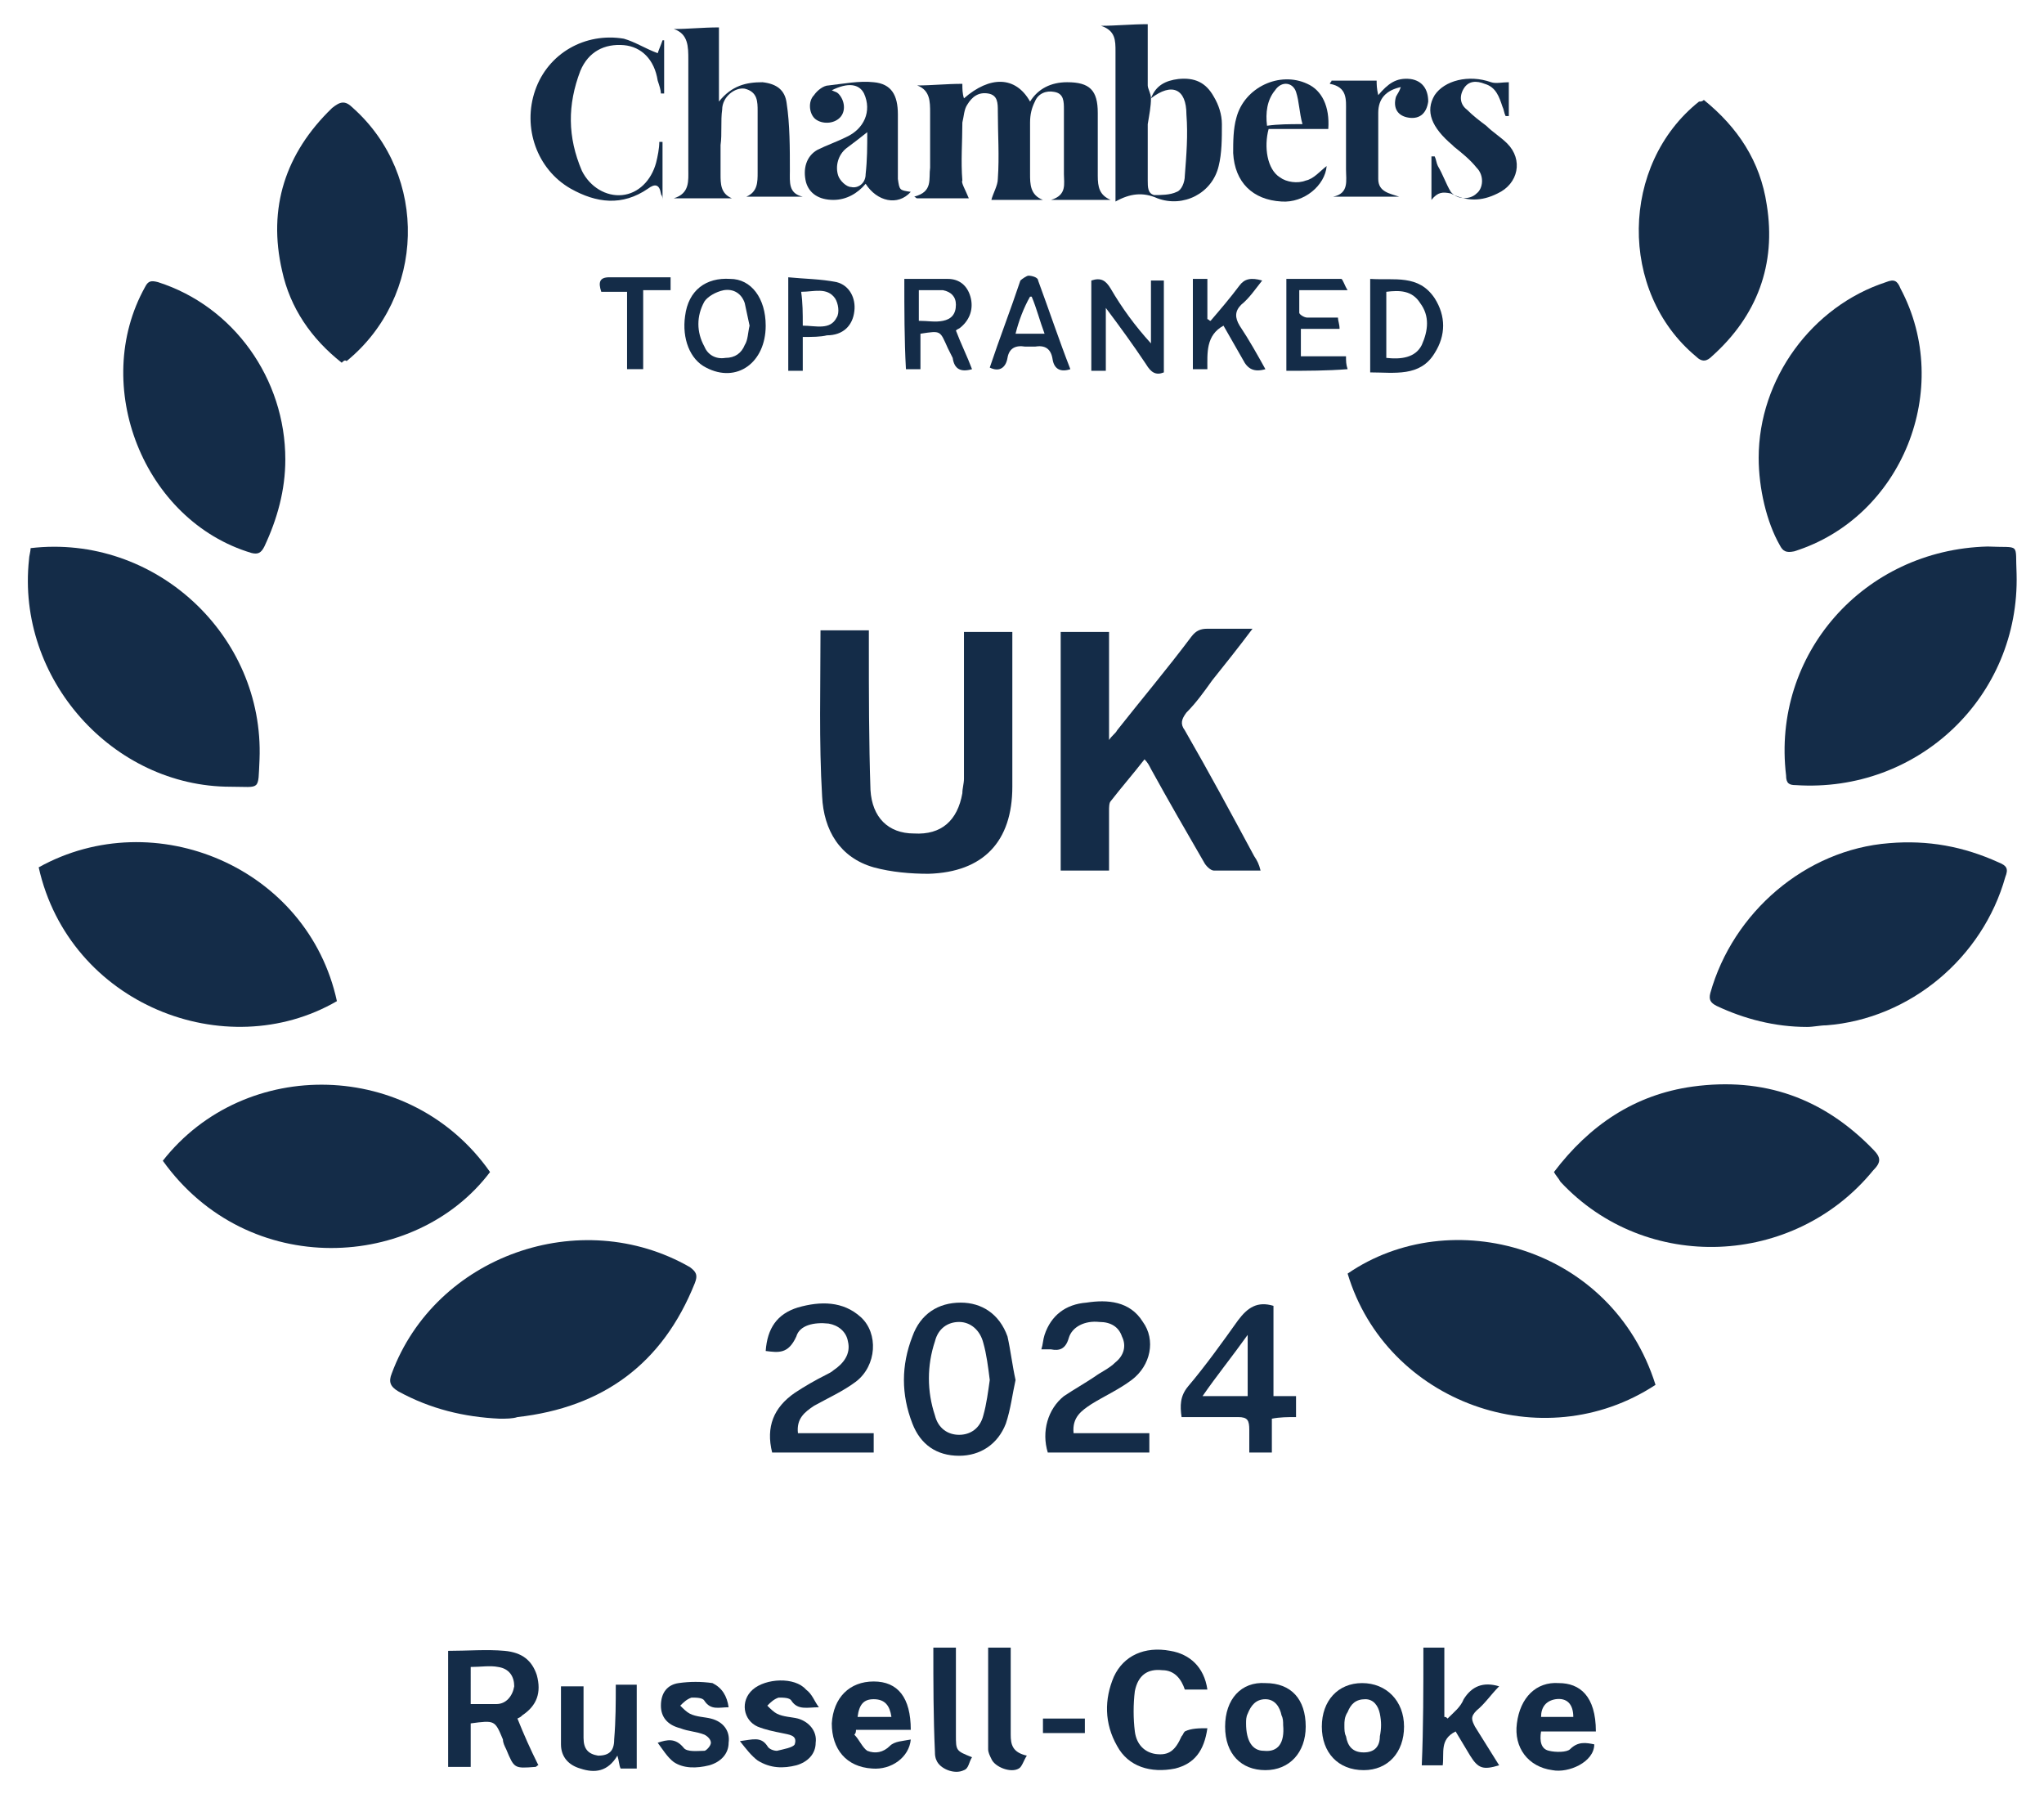
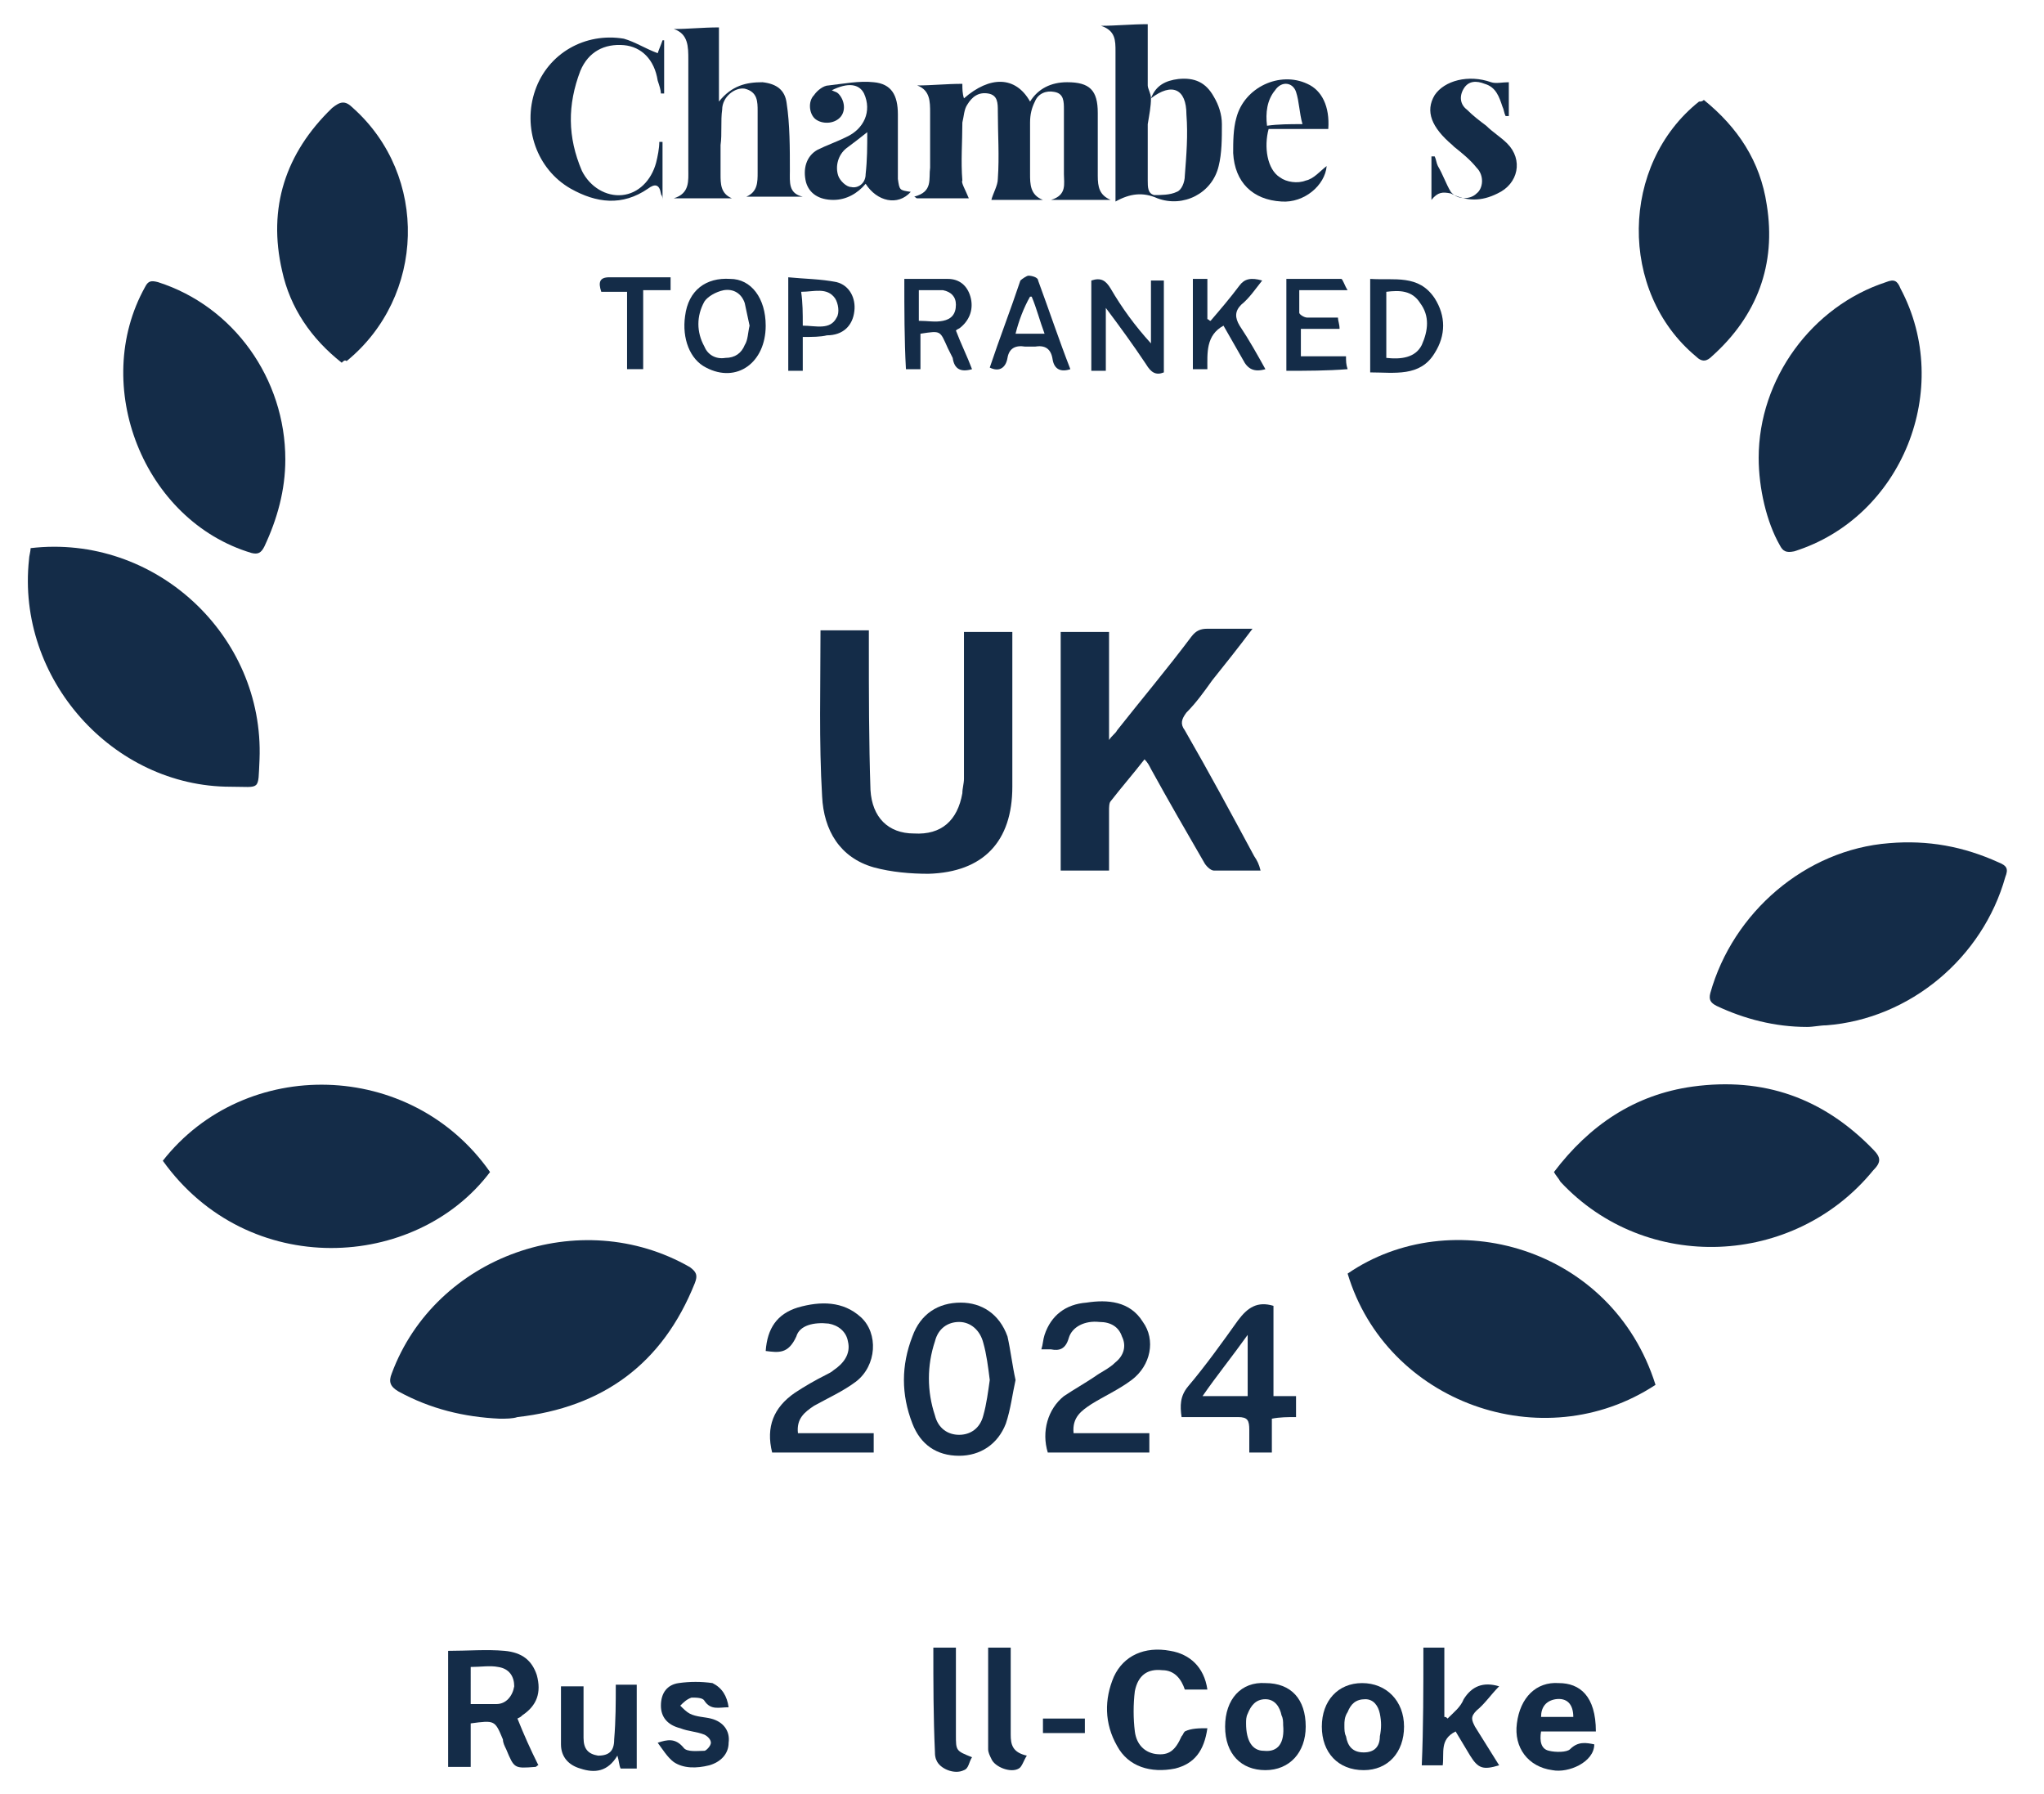
<svg xmlns="http://www.w3.org/2000/svg" version="1.1" id="Layer_3" x="0px" y="0px" viewBox="0 0 126.8 111.3" style="enable-background:new 0 0 126.8 111.3;" xml:space="preserve">
  <style type="text/css">
	.st0{fill:#142C48;}
</style>
  <g>
    <path class="st0" d="M112.1,63.7c-2,0-3.9-0.5-5.6-1.3c-0.4-0.2-0.5-0.4-0.4-0.8c1.4-5,5.9-8.9,11.1-9.3c2.4-0.2,4.6,0.2,6.8,1.2   c0.5,0.2,0.6,0.4,0.4,0.9c-1.4,5-5.9,8.8-11.1,9.2C112.9,63.6,112.5,63.7,112.1,63.7z" />
    <path class="st0" d="M31,88c-2.2-0.1-4.3-0.6-6.3-1.7c-0.5-0.3-0.6-0.6-0.4-1.1C27,77.9,36,74.7,42.8,78.6c0.4,0.3,0.5,0.5,0.3,1   c-2,5-5.7,7.7-11,8.3C31.8,88,31.4,88,31,88z" />
    <path class="st0" d="M96.4,72.7c2.2-2.9,5-4.8,8.6-5.3c4.4-0.6,8.1,0.7,11.2,3.9c0.5,0.5,0.5,0.8,0,1.3c-4.9,6-14.1,6.4-19.4,0.7   C96.7,73.1,96.5,72.9,96.4,72.7z" />
    <path class="st0" d="M10.1,72c5.1-6.5,15.4-6.3,20.3,0.7C25.8,78.8,15.4,79.4,10.1,72z" />
    <path class="st0" d="M102.7,85.9c-7,4.6-16.7,1.1-19.1-6.9C90,74.6,100,77.3,102.7,85.9z" />
-     <path class="st0" d="M123.3,33.9c2.1,0.1,1.7-0.3,1.8,1.7c0.2,7.6-6.1,13.6-13.7,13.1c-0.4,0-0.6-0.1-0.6-0.6   C109.9,40.6,115.6,34.1,123.3,33.9z" />
-     <path class="st0" d="M2.4,53.8c7.2-4,16.7,0,18.5,8.3C14,66.1,4.3,62.3,2.4,53.8z" />
    <path class="st0" d="M1.9,34c7.7-0.9,14.5,5.4,14.2,13.1c-0.1,2,0.1,1.7-1.8,1.7C7,48.8,1,42.1,1.8,34.7C1.8,34.5,1.9,34.2,1.9,34z   " />
    <path class="st0" d="M109.1,28.4c0-4.9,3.3-9.4,7.9-10.9c0.5-0.2,0.7-0.1,0.9,0.4c3.3,6.2,0.1,14.2-6.6,16.3   c-0.5,0.1-0.7,0-0.9-0.4C109.6,32.4,109.1,30.3,109.1,28.4z" />
    <path class="st0" d="M17.7,28.5c0,1.9-0.5,3.7-1.3,5.4c-0.2,0.4-0.4,0.5-0.8,0.4c-6.7-2-10-10.4-6.6-16.5c0.2-0.4,0.4-0.4,0.8-0.3   C14.5,19,17.7,23.5,17.7,28.5z" />
    <path class="st0" d="M78.2,54c-1,0-2,0-2.9,0c-0.2,0-0.5-0.3-0.6-0.5c-1.1-1.9-2.2-3.8-3.3-5.8c-0.1-0.2-0.2-0.4-0.4-0.6   c-0.7,0.9-1.4,1.7-2.1,2.6c-0.1,0.1-0.1,0.4-0.1,0.6c0,1.2,0,2.4,0,3.7c-1,0-2,0-3,0c0-4.9,0-9.8,0-14.8c1,0,2,0,3,0   c0,2.2,0,4.4,0,6.7c0.2-0.3,0.4-0.4,0.5-0.6c1.5-1.9,3.1-3.8,4.6-5.8c0.3-0.4,0.6-0.5,1-0.5c0.9,0,1.8,0,2.8,0   c-0.9,1.2-1.7,2.2-2.5,3.2c-0.5,0.7-1,1.4-1.6,2c-0.3,0.4-0.4,0.7-0.1,1.1c1.5,2.6,2.9,5.2,4.3,7.8C78,53.4,78.1,53.6,78.2,54z" />
    <path class="st0" d="M50.9,39.1c1,0,1.9,0,3,0c0,0.3,0,0.6,0,0.9c0,3,0,6,0.1,9c0.1,1.7,1.1,2.7,2.7,2.7c1.7,0.1,2.7-0.8,3-2.5   c0-0.3,0.1-0.6,0.1-0.9c0-2.7,0-5.5,0-8.2c0-0.3,0-0.6,0-0.9c1,0,1.9,0,3,0c0,0.2,0,0.5,0,0.7c0,3,0,5.9,0,8.9   c0,3.4-1.8,5.3-5.2,5.4c-1.1,0-2.3-0.1-3.4-0.4c-2.1-0.6-3.1-2.3-3.2-4.4C50.8,46,50.9,42.6,50.9,39.1z" />
    <path class="st0" d="M105.7,6.2c2.1,1.7,3.5,3.8,3.9,6.5c0.6,3.7-0.6,6.9-3.4,9.4c-0.3,0.3-0.6,0.4-1,0c-4.8-4-4.7-11.9,0.2-15.8   C105.5,6.3,105.6,6.3,105.7,6.2z" />
    <path class="st0" d="M21.2,22.5c-1.9-1.5-3.2-3.4-3.7-5.7c-0.9-3.9,0.2-7.3,3.1-10.1c0.5-0.4,0.8-0.5,1.3,0   c4.7,4.2,4.5,11.7-0.4,15.7C21.4,22.3,21.3,22.4,21.2,22.5z" />
    <path class="st0" d="M60.1,12.3c-0.2,0-0.6,0-1,0c-0.7,0-1.5,0-2.2,0c-0.1,0-0.1-0.1-0.2-0.1c1.2-0.3,0.9-1.1,1-1.8   c0-1.1,0-2.3,0-3.4c0-0.7,0-1.4-0.8-1.7c0.9,0,1.8-0.1,2.8-0.1c0,0.3,0,0.6,0.1,0.9c1.6-1.4,3.2-1.4,4.1,0.2   c0.5-0.8,1.3-1.2,2.3-1.2c1.4,0,1.9,0.5,1.9,1.9c0,1.3,0,2.6,0,3.9c0,0.7,0.1,1.2,0.8,1.5c-1.1,0-2.3,0-3.7,0c1-0.3,0.8-1,0.8-1.6   c0-1.3,0-2.6,0-4c0-0.5,0-1-0.6-1.1c-0.5-0.1-1,0.1-1.2,0.6c-0.2,0.4-0.3,0.8-0.3,1.3c0,1.1,0,2.2,0,3.2c0,0.6,0,1.3,0.8,1.6   c-1.1,0-2.2,0-3.2,0c0.1-0.4,0.4-0.9,0.4-1.3c0.1-1.4,0-2.8,0-4.2c0-0.5,0-1-0.6-1.1c-0.6-0.1-1,0.2-1.3,0.7   c-0.2,0.3-0.2,0.7-0.3,1.1c0,1.2-0.1,2.4,0,3.6C59.6,11.3,59.9,11.8,60.1,12.3z" />
    <path class="st0" d="M49.8,12.2c-1.2,0-2.3,0-3.5,0c0.7-0.3,0.7-0.9,0.7-1.5c0-1.3,0-2.5,0-3.8c0-0.6,0-1.2-0.8-1.4   c-0.6-0.1-1.4,0.5-1.4,1.3c-0.1,0.7,0,1.5-0.1,2.2c0,0.6,0,1.2,0,1.8c0,0.6,0,1.2,0.7,1.5c-1.2,0-2.4,0-3.6,0   c1-0.3,0.9-1.1,0.9-1.8c0-2.3,0-4.6,0-6.8c0-0.8,0-1.6-0.9-1.9c0.9,0,1.8-0.1,2.8-0.1c0,1.4,0,2.9,0,4.6c0.8-1,1.7-1.2,2.7-1.2   c0.9,0.1,1.4,0.5,1.5,1.3C49,7.7,49,9.2,49,10.6C49,11.3,48.9,12,49.8,12.2z" />
    <path class="st0" d="M71.4,6.1c0.3-0.8,0.9-1.1,1.7-1.2c1-0.1,1.7,0.2,2.2,1.1c0.3,0.5,0.5,1.1,0.5,1.7c0,0.9,0,1.8-0.2,2.6   c-0.4,1.7-2.2,2.6-3.8,2c-0.9-0.4-1.7-0.3-2.6,0.2c0-0.4,0-0.7,0-1c0-2.8,0-5.5,0-8.3c0-0.7,0-1.3-0.9-1.6c0.9,0,1.9-0.1,2.9-0.1   c0,1.3,0,2.5,0,3.8C71.2,5.5,71.4,5.8,71.4,6.1c0,0.5-0.1,1-0.2,1.6c0,1.2,0,2.3,0,3.5c0,0.4,0,0.8,0.4,0.9c0.4,0,1,0,1.4-0.2   c0.3-0.1,0.5-0.6,0.5-1c0.1-1.3,0.2-2.5,0.1-3.8C73.6,5.5,72.7,5.1,71.4,6.1z" />
    <path class="st0" d="M63,85.6c-0.2,0.9-0.3,1.8-0.6,2.7c-0.5,1.3-1.6,2-2.9,2c-1.4,0-2.4-0.7-2.9-2c-0.7-1.8-0.7-3.6,0-5.4   c0.5-1.4,1.6-2.1,3-2.1c1.3,0,2.4,0.7,2.9,2.1C62.7,83.8,62.8,84.7,63,85.6z M61.4,85.6c-0.1-0.8-0.2-1.6-0.4-2.3   c-0.2-0.8-0.8-1.3-1.5-1.3c-0.7,0-1.3,0.4-1.5,1.2c-0.5,1.5-0.5,3.1,0,4.6c0.2,0.8,0.8,1.2,1.5,1.2c0.7,0,1.3-0.4,1.5-1.2   C61.2,87.1,61.3,86.3,61.4,85.6z" />
    <path class="st0" d="M47.5,83.8c0.1-1.4,0.7-2.3,2-2.7c1.4-0.4,2.8-0.4,3.9,0.6c1.1,1,1,3-0.3,4c-0.8,0.6-1.7,1-2.6,1.5   c-0.6,0.4-1.1,0.8-1,1.7c1.6,0,3.1,0,4.7,0c0,0.5,0,0.8,0,1.2c-2.1,0-4.2,0-6.3,0c-0.4-1.6,0.1-2.8,1.4-3.7   c0.6-0.4,1.3-0.8,1.9-1.1c0.2-0.1,0.4-0.2,0.5-0.3c0.6-0.4,1.1-1,0.9-1.8c-0.1-0.6-0.6-1-1.2-1.1c-0.9-0.1-1.8,0.1-2,0.8   C48.9,84,48.3,83.9,47.5,83.8z" />
    <path class="st0" d="M66.6,88.9c1.6,0,3.1,0,4.7,0c0,0.4,0,0.8,0,1.2c-2.1,0-4.2,0-6.3,0c-0.4-1.3,0-2.7,1-3.5   c0.6-0.4,1.3-0.8,1.9-1.2c0.4-0.3,0.9-0.5,1.3-0.9c0.5-0.4,0.7-1,0.4-1.6c-0.2-0.6-0.7-0.9-1.4-0.9c-0.9-0.1-1.7,0.3-1.9,1   c-0.2,0.7-0.6,0.8-1.1,0.7c-0.2,0-0.3,0-0.6,0c0.1-0.3,0.1-0.6,0.2-0.9c0.4-1.2,1.3-1.9,2.6-2c1.3-0.2,2.7-0.1,3.5,1.2   c0.8,1.1,0.5,2.7-0.7,3.6c-0.8,0.6-1.7,1-2.5,1.5C67.1,87.5,66.5,87.9,66.6,88.9z" />
    <path class="st0" d="M40.8,3.3C40.9,3,41,2.8,41.1,2.5c0,0,0.1,0,0.1,0c0,1.1,0,2.2,0,3.3c-0.1,0-0.1,0-0.2,0   C41,5.6,40.9,5.3,40.8,5c-0.2-1.3-1-2.1-2.1-2.2c-1.2-0.1-2.2,0.4-2.7,1.6c-0.8,2.1-0.8,4.1,0.1,6.2c0.5,1,1.5,1.6,2.5,1.5   c1-0.1,1.8-0.9,2.1-2c0.1-0.4,0.2-0.9,0.2-1.3c0.1,0,0.1,0,0.2,0c0,1.2,0,2.3,0,3.6C41.1,12.1,41,12.1,41,12   c-0.1-0.6-0.4-0.6-0.8-0.3c-1.6,1.1-3.2,0.9-4.8,0c-2.1-1.2-3-3.8-2.2-6.1C34,3.3,36.3,2,38.7,2.4C39.4,2.6,40,3,40.8,3.3z" />
    <path class="st0" d="M78.9,88c0,0.7,0,1.4,0,2.1c-0.5,0-0.9,0-1.4,0c0-0.5,0-0.9,0-1.4c0-0.6-0.1-0.8-0.7-0.8c-1.2,0-2.3,0-3.5,0   c-0.1-0.7-0.1-1.3,0.4-1.9c1.1-1.3,2.1-2.7,3.1-4.1c0.6-0.8,1.2-1.2,2.2-0.9c0,1.8,0,3.6,0,5.6c0.5,0,0.9,0,1.4,0   c0,0.4,0,0.8,0,1.3C79.9,87.9,79.4,87.9,78.9,88z M77.4,86.6c0-1.3,0-2.4,0-3.8c-1,1.4-1.9,2.5-2.8,3.8   C75.6,86.6,76.5,86.6,77.4,86.6z" />
    <path class="st0" d="M56.5,11.9c-0.8,0.9-2.1,0.6-2.8-0.5c-0.5,0.6-1.2,1-2,1c-0.9,0-1.5-0.4-1.7-1.1c-0.2-0.8,0-1.6,0.7-2   c0.6-0.3,1.2-0.5,1.8-0.8c1.1-0.5,1.6-1.6,1.1-2.7c-0.3-0.6-1-0.7-2-0.2c0.2,0.1,0.3,0.1,0.4,0.2c0.4,0.4,0.5,1.1,0.1,1.5   c-0.4,0.4-1.1,0.4-1.5,0.1c-0.4-0.3-0.5-1.1-0.1-1.5c0.2-0.3,0.6-0.6,0.9-0.6c0.9-0.1,1.9-0.3,2.8-0.2c1.1,0.1,1.5,0.8,1.5,2   c0,1.3,0,2.6,0,4C55.8,11.8,55.8,11.8,56.5,11.9z M53.8,8.2c-0.5,0.4-0.9,0.7-1.3,1c-0.5,0.4-0.7,1.1-0.5,1.7   c0.1,0.3,0.5,0.7,0.8,0.7c0.4,0.1,0.9-0.2,0.9-0.8C53.8,9.9,53.8,9.1,53.8,8.2z" />
    <path class="st0" d="M27.8,102.4c1.2,0,2.4-0.1,3.5,0c1.1,0.1,1.7,0.6,2,1.5c0.3,1.1,0,1.9-0.9,2.5c-0.1,0.1-0.1,0.1-0.3,0.2   c0.4,1,0.8,1.9,1.3,2.9c-0.1,0-0.1,0.1-0.2,0.1c-1.3,0.1-1.3,0.1-1.8-1.1c-0.1-0.2-0.2-0.4-0.2-0.6c-0.5-1.2-0.5-1.2-2-1   c0,0.9,0,1.8,0,2.7c-0.5,0-0.9,0-1.4,0C27.8,107.2,27.8,104.8,27.8,102.4z M29.2,105.7c0.6,0,1.1,0,1.6,0c0.6,0,1-0.5,1.1-1.1   c0-0.6-0.3-1.1-1-1.2c-0.5-0.1-1.1,0-1.7,0C29.2,104.2,29.2,104.9,29.2,105.7z" />
    <path class="st0" d="M82.4,8c-1.3,0-2.5,0-3.7,0c-0.3,1.1-0.1,2.5,0.7,3c0.4,0.3,1.1,0.4,1.6,0.2c0.5-0.1,0.9-0.6,1.3-0.9   c-0.1,1.2-1.4,2.3-2.8,2.2c-1.8-0.1-2.9-1.2-3-3c0-0.7,0-1.5,0.2-2.2c0.5-1.9,2.7-2.9,4.4-2.1C82,5.6,82.5,6.6,82.4,8z M80.8,7.7   c-0.2-0.7-0.2-1.4-0.4-2c-0.2-0.6-0.9-0.7-1.3-0.1c-0.5,0.6-0.6,1.4-0.5,2.2C79.3,7.7,80,7.7,80.8,7.7z" />
    <path class="st0" d="M74.9,107.2c-0.2,1.4-0.8,2.2-2,2.5c-1.5,0.3-2.9-0.1-3.6-1.4c-0.8-1.4-0.8-2.9-0.2-4.3   c0.6-1.3,1.9-1.9,3.5-1.6c1.2,0.2,2.1,1,2.3,2.4c-0.5,0-0.9,0-1.4,0c-0.2-0.6-0.6-1.2-1.4-1.2c-0.9-0.1-1.5,0.3-1.7,1.3   c-0.1,0.8-0.1,1.7,0,2.5c0.1,0.8,0.6,1.3,1.3,1.4c0.8,0.1,1.2-0.2,1.6-1.1c0.1-0.1,0.1-0.2,0.2-0.3   C73.9,107.2,74.4,107.2,74.9,107.2z" />
    <path class="st0" d="M88.8,12.4c0-0.2,0-0.3,0-0.5c0-0.7,0-1.5,0-2.2c0.1,0,0.1,0,0.2,0c0.1,0.2,0.1,0.4,0.2,0.6   c0.3,0.5,0.5,1.1,0.8,1.6c0.4,0.5,1.2,0.5,1.6,0.1c0.4-0.3,0.5-1.1,0-1.6c-0.4-0.5-0.9-0.9-1.4-1.3c0,0-0.1-0.1-0.1-0.1   c-1.3-1.1-1.7-2.1-1.1-3.1c0.6-0.9,2.1-1.3,3.5-0.8c0.3,0.1,0.7,0,1.1,0c0,0.6,0,1.3,0,2.1c-0.1,0-0.1,0-0.2,0   c-0.1-0.2-0.1-0.4-0.2-0.6c-0.2-0.6-0.4-1.2-1.1-1.4c-0.5-0.2-1-0.2-1.3,0.3c-0.3,0.5-0.2,1,0.2,1.3c0.4,0.4,0.8,0.7,1.2,1   c0.4,0.4,0.9,0.7,1.3,1.1c1,1,0.7,2.5-0.6,3.1c-1,0.5-1.9,0.5-2.9,0C89.5,11.9,89.2,11.9,88.8,12.4z" />
-     <path class="st0" d="M86.9,5.4C86,5.6,85.5,6.1,85.5,7c0,1.4,0,2.7,0,4.1c0,0.8,0.7,0.9,1.3,1.1c-1.4,0-2.7,0-4.1,0   c1-0.2,0.8-1,0.8-1.7c0-1.2,0-2.4,0-3.6c0-0.7,0.1-1.5-1-1.7c0-0.1,0.1-0.1,0.1-0.2c0.9,0,1.9,0,2.8,0c0,0.2,0,0.5,0.1,0.9   c0.6-0.7,1.1-1.1,2-1c0.7,0.1,1.1,0.6,1.1,1.4c-0.1,0.7-0.5,1.1-1.2,1c-0.7-0.1-1-0.6-0.8-1.3C86.7,5.8,86.8,5.7,86.9,5.4z" />
    <path class="st0" d="M88.3,102.2c0.4,0,0.8,0,1.3,0c0,1.4,0,2.8,0,4.3c0.1,0,0.1,0,0.2,0.1c0.4-0.4,0.8-0.7,1-1.2   c0.5-0.8,1.2-1.1,2.2-0.8c-0.5,0.5-0.9,1.1-1.4,1.5c-0.4,0.4-0.3,0.6-0.1,1c0.5,0.8,1,1.6,1.5,2.4c-1,0.3-1.3,0.2-1.8-0.6   c-0.3-0.5-0.6-1-0.9-1.5c-1,0.5-0.7,1.3-0.8,2.1c-0.5,0-0.9,0-1.3,0C88.3,107.2,88.3,104.7,88.3,102.2z" />
    <path class="st0" d="M99,107.4c-1.2,0-2.3,0-3.4,0c-0.1,0.6,0,1.1,0.5,1.2c0.4,0.1,1.1,0.1,1.3-0.1c0.5-0.5,1-0.4,1.5-0.3   c0,1.1-1.6,1.8-2.6,1.6c-1.5-0.2-2.4-1.4-2.2-2.9c0.2-1.6,1.2-2.6,2.6-2.5C98,104.4,99,105.2,99,107.4z M97.6,106.5   c0-0.8-0.4-1.2-1.1-1.1c-0.6,0.1-0.9,0.5-0.9,1.1C96.2,106.5,96.9,106.5,97.6,106.5z" />
-     <path class="st0" d="M53,107.6c0.3,0.3,0.5,0.8,0.8,1c0.5,0.2,1,0.1,1.4-0.3c0.3-0.3,0.8-0.3,1.3-0.4c-0.1,1.1-1.2,1.9-2.4,1.8   c-1.6-0.1-2.5-1.2-2.5-2.8c0.1-1.6,1.1-2.6,2.6-2.6c1.5,0,2.3,1,2.3,3c-1.1,0-2.3,0-3.4,0C53.1,107.4,53.1,107.5,53,107.6z    M53.2,106.5c0.7,0,1.4,0,2.1,0c-0.1-0.7-0.4-1.1-1.1-1.1C53.6,105.4,53.3,105.7,53.2,106.5z" />
    <path class="st0" d="M82,107.1c0-1.6,1-2.7,2.5-2.7c1.5,0,2.6,1.1,2.6,2.7c0,1.6-1,2.7-2.5,2.7C83,109.8,82,108.7,82,107.1z    M83.4,107c0,0.3,0,0.5,0.1,0.7c0.1,0.6,0.4,1,1.1,1c0.7,0,1-0.4,1-1c0.1-0.5,0.1-0.9,0-1.4c-0.1-0.5-0.4-0.9-0.9-0.9   c-0.6,0-0.9,0.3-1.1,0.8C83.4,106.5,83.4,106.8,83.4,107z" />
    <path class="st0" d="M38.2,104.5c0.5,0,0.9,0,1.3,0c0,1.7,0,3.4,0,5.2c-0.3,0-0.6,0-1,0c-0.1-0.2-0.1-0.5-0.2-0.8   c-0.6,1-1.4,1.1-2.3,0.8c-0.7-0.2-1.2-0.7-1.2-1.5c0-1.2,0-2.4,0-3.6c0.5,0,0.9,0,1.4,0c0,1.1,0,2.1,0,3.2c0,0.7,0.3,1,0.9,1.1   c0.7,0,1-0.3,1-1C38.2,106.7,38.2,105.6,38.2,104.5z" />
    <path class="st0" d="M81,107.1c0,1.6-1,2.7-2.5,2.7c-1.5,0-2.5-1-2.5-2.7c0-1.7,1-2.8,2.5-2.7C80.1,104.4,81,105.4,81,107.1z    M79.6,107c0-0.2,0-0.4-0.1-0.6c-0.1-0.5-0.4-1-1-1c-0.6,0-0.9,0.4-1.1,0.9c-0.1,0.2-0.1,0.4-0.1,0.6c0,1.1,0.4,1.7,1.1,1.7   C79.3,108.7,79.7,108.1,79.6,107z" />
    <path class="st0" d="M68.6,23c-0.4,0-0.6,0-0.9,0c0-1.9,0-3.7,0-5.6c0.6-0.2,0.9,0,1.2,0.5c0.7,1.2,1.5,2.3,2.5,3.4   c0-1.3,0-2.5,0-3.9c0.3,0,0.5,0,0.8,0c0,1.9,0,3.8,0,5.7c-0.5,0.2-0.8,0-1.1-0.5c-0.8-1.2-1.6-2.3-2.5-3.5   C68.6,20.3,68.6,21.6,68.6,23z" />
-     <path class="st0" d="M50.8,105.9c-0.7,0-1.3,0.2-1.7-0.4c-0.1-0.2-0.5-0.2-0.8-0.2c-0.3,0.1-0.5,0.3-0.7,0.5   c0.2,0.2,0.4,0.4,0.6,0.5c0.4,0.2,0.9,0.2,1.3,0.3c0.7,0.2,1.2,0.8,1.1,1.5c0,0.7-0.5,1.2-1.2,1.4c-0.8,0.2-1.6,0.2-2.4-0.3   c-0.4-0.3-0.7-0.7-1.1-1.2c0.8-0.1,1.3-0.3,1.7,0.3c0.1,0.2,0.4,0.3,0.6,0.3c0.4-0.1,1-0.2,1.1-0.4c0.2-0.6-0.4-0.6-0.8-0.7   c-0.5-0.1-1-0.2-1.5-0.4c-0.9-0.4-1.1-1.6-0.3-2.3c0.8-0.7,2.6-0.8,3.3,0C50.4,105.1,50.5,105.5,50.8,105.9z" />
    <path class="st0" d="M45.2,105.9c-0.6,0-1.1,0.2-1.5-0.4c-0.1-0.2-0.5-0.2-0.8-0.2c-0.3,0.1-0.5,0.3-0.7,0.5   c0.2,0.2,0.4,0.4,0.6,0.5c0.4,0.2,0.9,0.2,1.3,0.3c0.8,0.2,1.2,0.8,1.1,1.5c0,0.7-0.5,1.2-1.2,1.4c-0.8,0.2-1.6,0.2-2.2-0.2   c-0.4-0.3-0.7-0.8-1-1.2c0.6-0.2,1.1-0.3,1.6,0.3c0.2,0.3,0.9,0.2,1.3,0.2c0.1,0,0.4-0.3,0.4-0.5c0-0.2-0.2-0.4-0.4-0.5   c-0.5-0.2-1-0.2-1.5-0.4c-0.8-0.2-1.2-0.7-1.2-1.4c0-0.8,0.4-1.3,1.1-1.4c0.7-0.1,1.4-0.1,2.1,0C44.8,104.7,45.1,105.2,45.2,105.9z   " />
    <path class="st0" d="M56.1,17.3c0.9,0,1.8,0,2.7,0c0.7,0,1.2,0.4,1.4,1.1c0.2,0.7,0,1.4-0.6,1.9c-0.1,0.1-0.2,0.1-0.3,0.2   c0.3,0.8,0.7,1.6,1,2.4c-0.7,0.2-1.1,0-1.2-0.7c-0.1-0.2-0.2-0.4-0.3-0.6c-0.5-1.1-0.4-1.1-1.7-0.9c0,0.7,0,1.5,0,2.2   c-0.4,0-0.6,0-0.9,0C56.1,21.1,56.1,19.2,56.1,17.3z M57,19.9c0.6,0,1,0.1,1.5,0c0.5-0.1,0.8-0.4,0.8-1c0-0.5-0.3-0.8-0.8-0.9   c-0.5,0-1,0-1.5,0C57,18.7,57,19.3,57,19.9z" />
    <path class="st0" d="M85,17.3c1.5,0.1,3-0.3,4,1.2c0.7,1.1,0.7,2.3,0,3.4c-0.9,1.5-2.5,1.2-4,1.2C85,21.1,85,19.3,85,17.3z    M86,22.2c0.9,0.1,1.8,0,2.2-0.8c0.4-0.9,0.5-1.8-0.1-2.6C87.6,18,86.8,18,86,18.1C86,19.5,86,20.8,86,22.2z" />
    <path class="st0" d="M47.5,20.2c0,2.3-1.8,3.6-3.7,2.6c-1-0.5-1.5-1.8-1.3-3.2c0.2-1.6,1.3-2.4,2.8-2.3   C46.6,17.3,47.5,18.5,47.5,20.2z M46.5,20.2c-0.1-0.5-0.2-0.9-0.3-1.4c-0.2-0.6-0.7-0.9-1.3-0.8c-0.5,0.1-1,0.4-1.2,0.7   c-0.5,0.9-0.5,1.9,0,2.8c0.2,0.5,0.7,0.8,1.3,0.7c0.6,0,1-0.3,1.2-0.8C46.4,21.1,46.4,20.6,46.5,20.2z" />
    <path class="st0" d="M78.3,17.4c-0.4,0.5-0.8,1.1-1.3,1.5c-0.4,0.4-0.4,0.8-0.1,1.3c0.6,0.9,1.1,1.8,1.6,2.7   c-0.7,0.2-1.1,0-1.4-0.6c-0.4-0.7-0.8-1.4-1.2-2.1c-1.1,0.6-1,1.7-1,2.7c-0.3,0-0.6,0-0.9,0c0-1.9,0-3.7,0-5.6c0.3,0,0.5,0,0.9,0   c0,0.8,0,1.7,0,2.5c0.1,0,0.1,0.1,0.2,0.1c0.6-0.7,1.2-1.4,1.8-2.2C77.2,17.3,77.6,17.2,78.3,17.4z" />
    <path class="st0" d="M79.8,23c0-1.9,0-3.7,0-5.7c1.2,0,2.3,0,3.4,0c0.1,0,0.2,0.4,0.4,0.7c-1.1,0-2,0-3,0c0,0.5,0,0.9,0,1.4   c0,0.1,0.3,0.3,0.5,0.3c0.6,0,1.2,0,1.9,0c0,0.2,0.1,0.4,0.1,0.7c-0.8,0-1.6,0-2.4,0c0,0.6,0,1.1,0,1.7c0.9,0,1.8,0,2.8,0   c0,0.3,0,0.5,0.1,0.8C82.3,23,81.1,23,79.8,23z" />
    <path class="st0" d="M49.8,20.9c0,0.7,0,1.4,0,2.1c-0.3,0-0.6,0-0.9,0c0-1.9,0-3.7,0-5.8c1,0.1,2,0.1,3,0.3c0.8,0.2,1.2,1,1.1,1.8   c-0.1,0.9-0.7,1.5-1.7,1.5C50.9,20.9,50.4,20.9,49.8,20.9z M49.8,20.2c0.8,0,1.7,0.3,2.1-0.5c0.2-0.3,0.1-0.9-0.1-1.2   c-0.5-0.7-1.3-0.4-2.1-0.4C49.8,18.8,49.8,19.4,49.8,20.2z" />
    <path class="st0" d="M66.4,22.9c-0.6,0.2-1,0-1.1-0.6c-0.1-0.7-0.5-0.9-1.1-0.8c-0.2,0-0.4,0-0.6,0c-0.6-0.1-1,0.1-1.1,0.7   c-0.1,0.6-0.5,0.9-1.1,0.6c0.6-1.8,1.3-3.6,1.9-5.4c0.1-0.1,0.4-0.3,0.5-0.3c0.2,0,0.6,0.1,0.6,0.3C65.1,19.3,65.7,21.1,66.4,22.9z    M63,20.7c0.6,0,1.2,0,1.8,0c-0.3-0.8-0.5-1.6-0.8-2.3c0,0-0.1,0-0.1,0C63.5,19.1,63.2,19.9,63,20.7z" />
    <path class="st0" d="M57.9,102.2c0.5,0,0.9,0,1.4,0c0,0.7,0,1.5,0,2.2c0,1.1,0,2.1,0,3.2c0,1,0,1,1,1.4c-0.2,0.3-0.2,0.7-0.5,0.8   c-0.6,0.3-1.5-0.1-1.7-0.6c-0.1-0.2-0.1-0.4-0.1-0.5C57.9,106.5,57.9,104.4,57.9,102.2z" />
    <path class="st0" d="M61.3,102.2c0.5,0,0.9,0,1.4,0c0,0.4,0,0.7,0,1.1c0,1.4,0,2.9,0,4.3c0,0.6,0.1,1.1,1,1.3   c-0.2,0.3-0.3,0.7-0.5,0.8c-0.5,0.3-1.5-0.1-1.7-0.6c-0.1-0.2-0.2-0.4-0.2-0.6C61.3,106.4,61.3,104.4,61.3,102.2z" />
    <path class="st0" d="M37.3,18.1c-0.2-0.6-0.1-0.9,0.5-0.9c1.3,0,2.5,0,3.8,0c0,0.3,0,0.5,0,0.8c-0.5,0-1,0-1.7,0c0,1.7,0,3.2,0,4.9   c-0.4,0-0.6,0-1,0c0-1.6,0-3.2,0-4.8C38.4,18.1,37.9,18.1,37.3,18.1z" />
    <path class="st0" d="M64.7,106.6c0.9,0,1.7,0,2.6,0c0,0.3,0,0.6,0,0.9c-0.8,0-1.7,0-2.6,0C64.7,107.2,64.7,106.9,64.7,106.6z" />
  </g>
</svg>